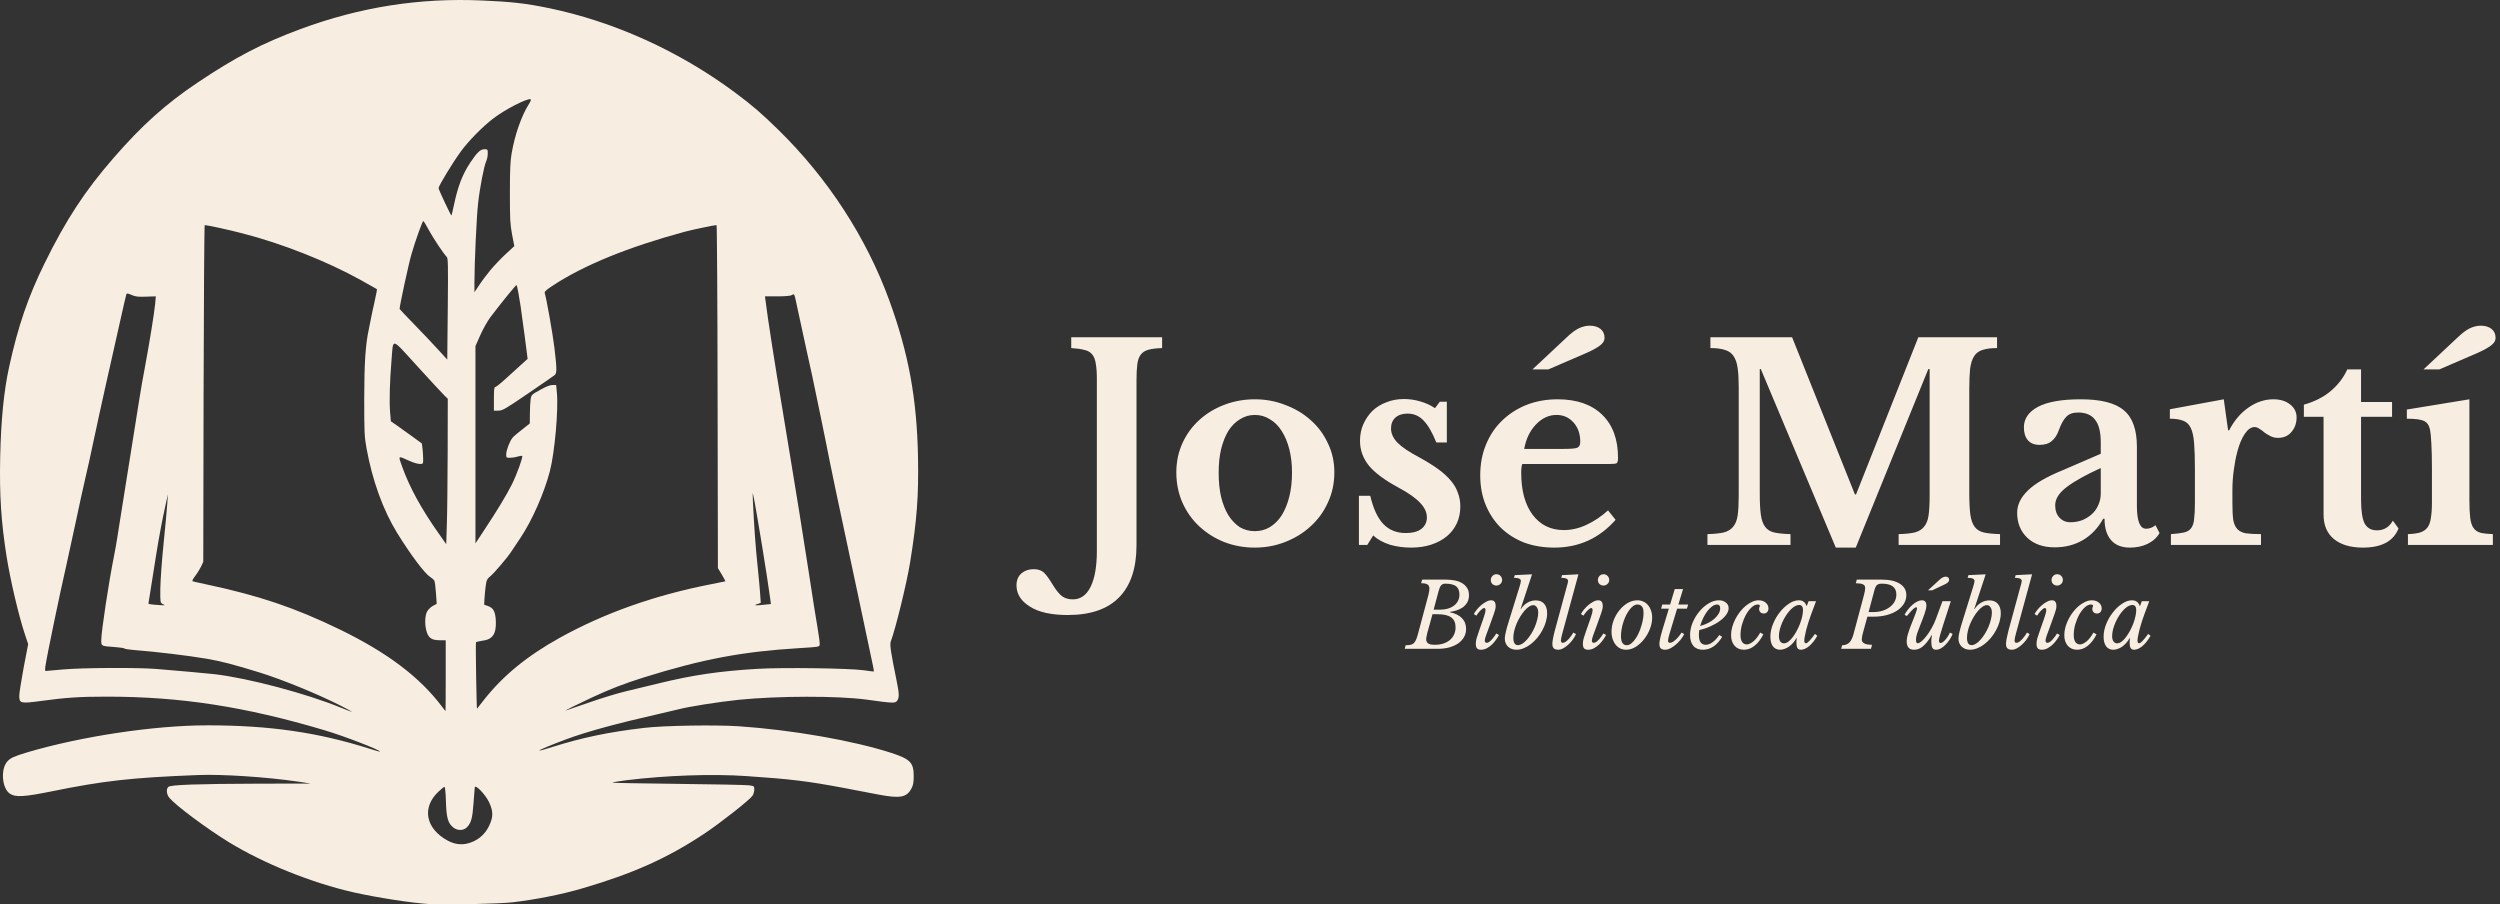
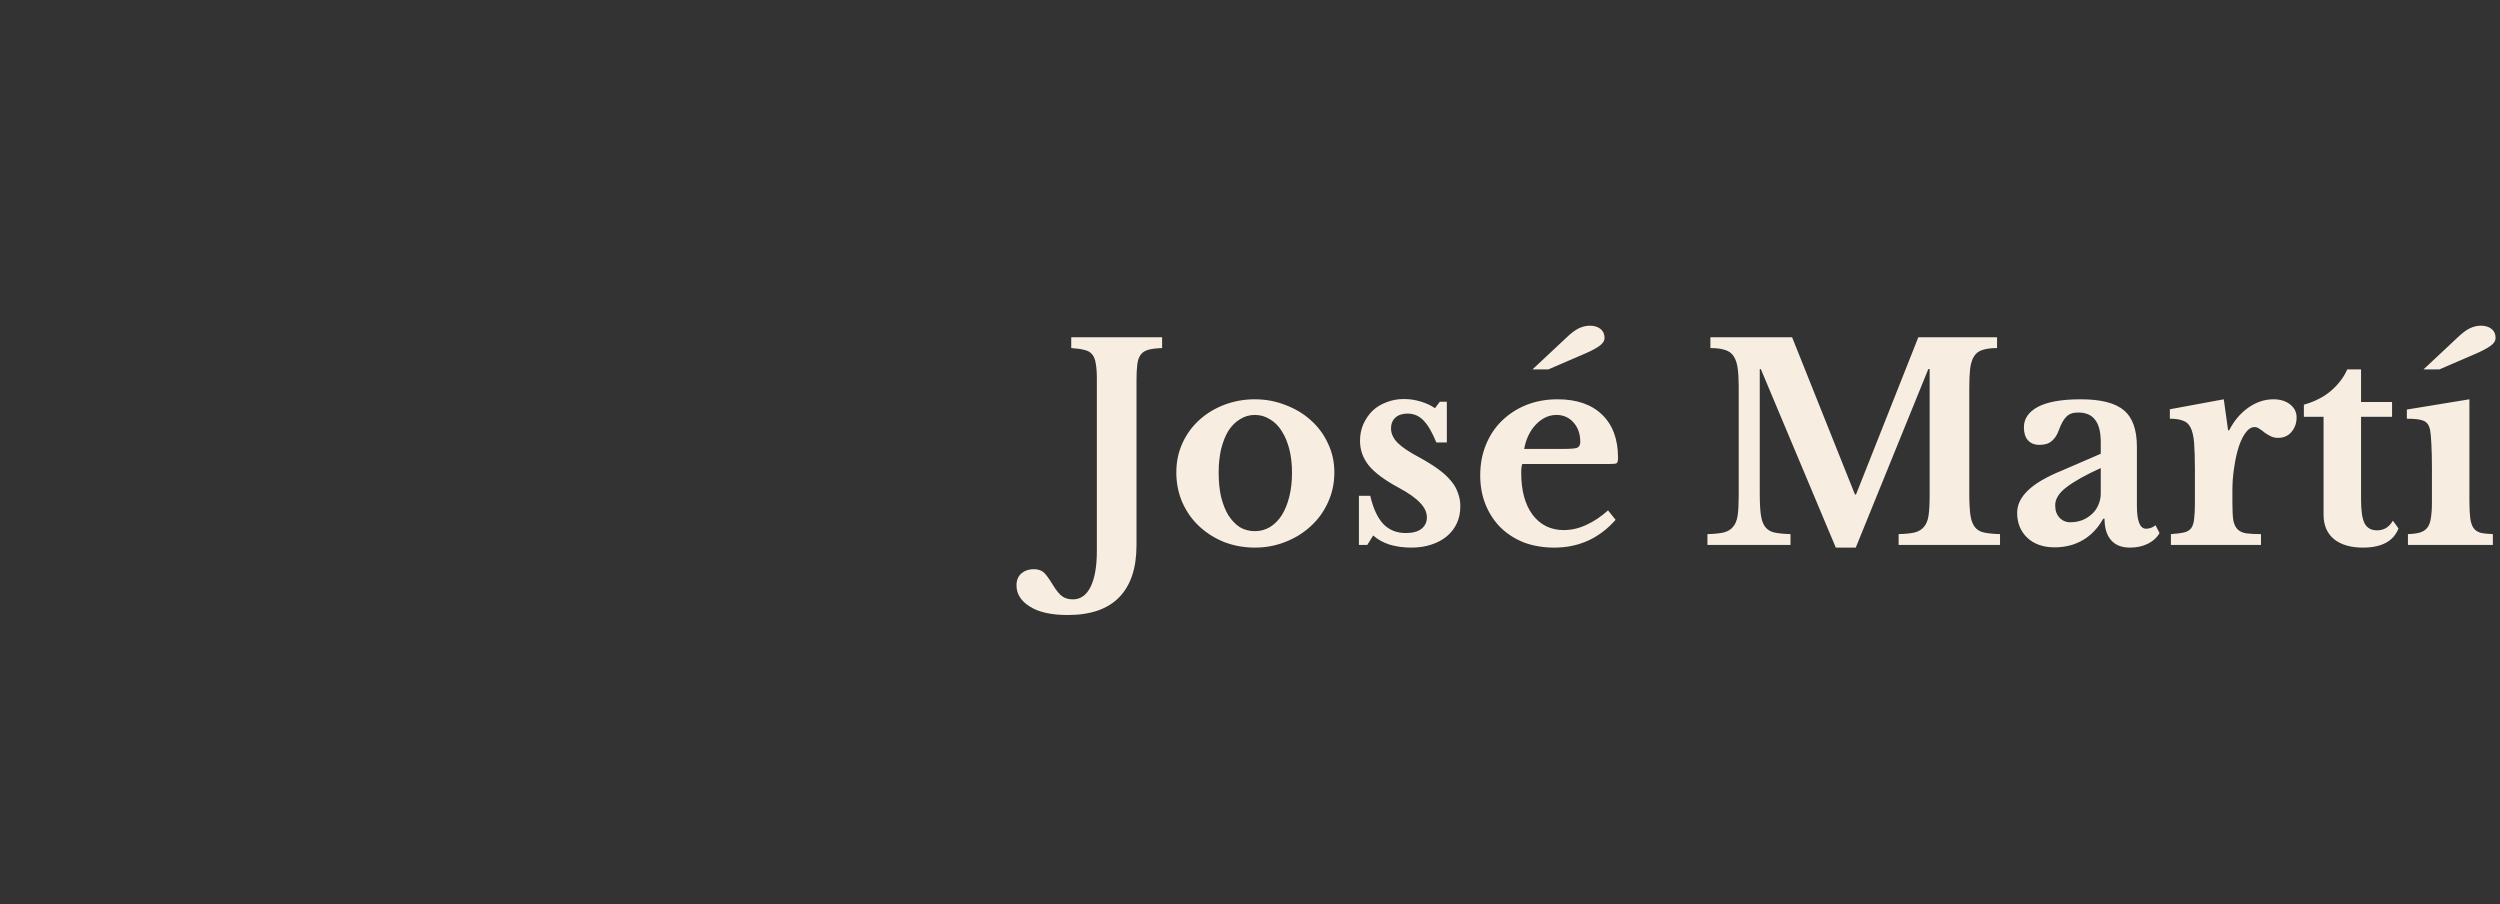
<svg xmlns="http://www.w3.org/2000/svg" width="1219" height="441" viewBox="0 0 1219 441" fill="none">
  <rect x="0" y="0" width="1219" height="441" fill="#333333" stroke="none" />
-   <path d="M209.587 440.845C200.688 440.295 183.994 437.697 172.347 435.097C151.902 430.449 128.609 421.052 111.613 410.656C100.866 404.057 85.871 392.912 82.621 389.063C81.172 387.364 80.922 384.664 82.121 383.665C83.321 382.665 96.068 382.216 125.36 382.116L151.603 382.065L145.354 381.116C129.958 378.867 108.114 377.417 96.368 377.916C64.226 379.167 50.63 380.665 24.687 385.964C11.791 388.563 7.492 388.813 4.843 387.013C0.944 384.415 0.194 375.017 3.593 371.269C5.092 369.569 6.892 368.771 13.34 366.82C39.783 359.023 75.273 353.675 101.116 353.675C131.458 353.675 155.002 357.074 180.345 365.121C182.945 365.971 185.143 366.571 185.243 366.471C185.843 365.871 167.448 358.773 158.1 356.024C119.261 344.479 87.92 339.68 51.98 339.68C38.883 339.68 32.135 340.13 20.038 341.779C10.091 343.128 9.391 342.979 9.391 339.33C9.391 337.98 10.391 331.783 11.541 325.484L13.74 314.089L12.041 308.99C9.041 299.894 4.992 282.65 3.193 271.204C0.544 254.46 -0.306 241.213 0.094 222.969C0.444 205.127 1.893 190.58 4.443 178.986C8.791 159.042 13.69 144.797 21.688 128.502C32.135 107.21 41.483 92.965 55.329 77.07C69.075 61.226 80.872 50.629 96.168 40.383C114.863 27.837 127.859 21.089 146.603 14.142C175.696 3.395 204.688 -1.153 235.279 0.247C249.376 0.846 256.274 1.646 267.071 3.845C299.162 10.393 331.204 24.888 358.546 45.231C366.994 51.529 371.043 55.028 379.491 63.275C403.534 86.767 422.429 115.757 433.626 146.497C443.023 172.338 447.072 194.23 447.622 222.969C447.972 241.864 447.072 253.76 443.774 274.202C442.074 284.598 436.675 306.642 434.326 312.839C433.775 314.239 434.426 318.487 437.074 331.332C438.474 338.231 438.574 340.03 437.474 341.63C436.475 342.979 435.725 342.979 422.529 341.13C408.632 339.23 379.24 339.28 360.046 341.23C350.498 342.228 335.452 344.579 330.554 345.928C329.204 346.278 325.355 347.178 322.056 347.927C300.462 352.825 286.416 356.675 276.369 360.372C268.821 363.172 262.722 365.721 262.973 365.971C263.073 366.12 265.971 365.321 269.37 364.221C283.916 359.623 297.213 356.874 314.058 354.924C323.606 353.775 348.749 353.375 360.146 354.124C386.189 355.875 416.131 361.123 434.775 367.171C443.874 370.169 445.523 371.868 445.523 378.416C445.523 381.465 445.272 382.865 444.473 384.364C442.174 388.813 438.974 389.413 428.777 387.513C425.078 386.813 417.331 385.313 411.532 384.215C393.686 380.865 385.938 379.916 363.944 378.416C347.149 377.267 324.706 378.067 305.21 380.465C301.412 380.965 298.462 381.465 298.562 381.616C298.713 381.765 313.158 382.016 330.704 382.216C348.198 382.415 363.744 382.715 365.195 382.915C367.744 383.265 367.794 383.315 367.794 385.015C367.794 385.913 367.394 387.264 366.944 387.964C365.644 389.963 351.349 401.209 343.55 406.408C325.504 418.402 308.66 425.95 284.016 433.148C274.019 436.097 261.422 438.596 250.076 439.945C243.878 440.695 216.935 441.294 209.587 440.845ZM229.831 410.705C233.73 409.206 236.53 406.608 238.43 402.808C240.579 398.36 240.579 395.611 238.43 391.062C236.579 387.264 231.681 382.216 231.481 383.964C231.431 384.515 231.131 387.964 230.881 391.712C230.381 398.909 229.731 401.309 227.632 403.408C225.933 405.108 222.982 405.108 220.933 403.408C218.385 401.259 217.685 398.76 217.434 390.812C217.334 386.864 217.034 383.665 216.735 383.665C216.485 383.665 215.185 384.715 213.836 385.964C205.538 393.712 207.487 404.057 218.334 409.905C222.233 411.956 225.833 412.205 229.831 410.705ZM166.099 344.079C154.651 338.28 137.657 331.332 126.509 327.884C113.913 323.986 107.665 322.386 100.716 321.186C92.269 319.737 75.773 317.738 65.276 316.938C62.827 316.738 60.777 316.438 60.627 316.187C60.527 315.987 58.328 315.688 55.779 315.488C49.23 314.988 49.38 315.088 49.38 312.039C49.38 307.891 53.179 282.999 55.629 270.953C56.029 269.054 56.828 264.556 57.378 260.957C57.928 257.408 58.628 253.109 58.878 251.46C59.478 247.912 66.426 204.376 67.925 194.73C68.475 191.031 69.725 183.934 70.675 178.986C72.874 167.239 75.273 152.394 75.673 147.995L75.973 144.497L71.224 144.647C67.275 144.797 66.026 144.647 64.126 143.798C62.427 143.047 61.777 142.947 61.627 143.398C61.477 143.747 60.028 150.095 58.378 157.493C56.678 164.939 53.629 178.535 51.58 187.732C49.53 196.928 46.831 209.224 45.631 214.972C44.432 220.771 42.532 229.317 41.433 233.966C40.333 238.665 38.533 246.961 37.384 252.46C36.234 257.958 33.985 268.305 32.385 275.452C29.336 288.598 22.738 320.436 22.138 324.835C21.938 326.135 21.988 327.184 22.188 327.184C22.438 327.184 26.237 326.834 30.636 326.435C40.083 325.584 66.776 325.435 76.223 326.184C87.77 327.134 100.017 328.234 104.615 328.734C121.061 330.634 149.803 338.28 166.348 345.128C168.948 346.178 171.348 347.078 171.597 347.078C171.897 347.127 169.397 345.778 166.099 344.079ZM217.334 329.434V312.19H214.585C210.687 312.19 209.137 311.239 208.137 308.341C207.037 305.142 207.088 300.394 208.237 298.194C208.787 297.245 210.036 295.995 211.036 295.445L212.936 294.446L212.585 289.197C212.385 286.349 212.036 283.599 211.786 283.149C211.536 282.65 210.587 281.85 209.687 281.25C207.088 279.65 200.19 270.454 193.642 259.857C186.843 248.812 181.594 234.416 178.745 218.721C177.696 212.973 177.596 211.024 177.596 194.73C177.596 177.435 178.196 168.039 179.845 160.491C180.094 159.391 180.494 157.143 180.845 155.494C181.145 153.843 181.994 149.945 182.694 146.846C183.394 143.747 183.894 141.098 183.794 140.998C183.694 140.898 180.145 138.949 175.996 136.6C159.551 127.453 137.557 118.756 118.312 113.808C111.613 112.058 101.066 109.759 99.817 109.759C99.617 109.759 99.367 146.697 99.267 191.88L99.117 273.953L98.067 276.202C97.467 277.451 96.218 279.501 95.168 280.85C93.968 282.45 93.568 283.299 93.968 283.449C94.318 283.549 97.217 284.249 100.417 284.898C126.409 290.446 143.605 296.245 165.599 306.891C188.742 318.138 204.539 330.034 215.385 344.379C216.285 345.628 217.134 346.678 217.234 346.678C217.285 346.678 217.334 338.93 217.334 329.434ZM287.715 342.379C293.564 340.33 301.361 337.98 304.961 337.131C308.61 336.282 315.958 334.482 321.306 333.182C337.652 329.183 350.649 327.234 369.193 326.135C381.389 325.385 414.431 325.835 421.28 326.834C423.878 327.234 426.077 327.484 426.128 327.434C426.228 327.384 425.278 322.635 424.028 316.887C422.779 311.139 420.229 299.043 418.329 289.947C416.431 280.901 413.031 265.156 410.882 254.96C408.683 244.813 405.834 231.168 404.534 224.72C403.284 218.272 401.335 208.824 400.285 203.727C399.186 198.628 397.986 192.58 397.486 190.231C397.035 187.882 395.237 179.484 393.437 171.487C391.687 163.54 389.688 154.294 388.988 150.995C387.238 142.698 387.438 143.147 386.138 143.847C385.438 144.297 382.889 144.497 379.04 144.497H372.992L373.192 145.997C374.192 154.294 377.791 177.486 381.789 201.227C382.589 206.026 384.289 216.172 385.489 223.72C386.738 231.268 388.638 242.964 389.738 249.71C390.837 256.458 392.986 270.154 394.537 280.201C396.035 290.246 397.886 301.743 398.586 305.791C399.286 309.839 399.785 313.639 399.685 314.289C399.535 315.438 399.385 315.438 389.538 316.038C361.895 317.738 342.75 321.336 314.158 330.234C304.161 333.382 297.763 335.831 288.015 340.379C281.467 343.428 274.469 346.927 276.069 346.378C276.618 346.178 281.867 344.379 287.715 342.379ZM235.83 341.43C245.327 329.383 256.924 319.887 273.019 310.939C294.813 298.894 319.207 290.246 346.549 284.898C350.398 284.149 353.598 283.499 353.698 283.449C353.747 283.399 352.998 281.9 351.949 280.15L350.049 277.001L349.898 193.38C349.849 147.395 349.598 109.759 349.398 109.759C348.249 109.759 338.001 111.908 333.853 113.008C306.361 120.455 284.716 129.252 269.47 139.298C266.671 141.098 265.421 142.247 265.572 142.747C266.521 145.846 269.47 162.541 270.321 169.488C271.57 180.035 271.57 181.834 270.47 182.884C269.97 183.283 264.072 187.383 257.373 191.931C246.227 199.528 244.977 200.228 242.978 200.228H240.828V194.48C240.828 190.031 240.978 188.732 241.478 188.732C241.828 188.732 244.177 186.883 246.627 184.632C249.127 182.334 252.525 179.235 254.224 177.735L257.273 174.987L255.824 163.74C255.024 157.542 254.125 151.145 253.875 149.495C253.575 147.846 253.075 144.847 252.775 142.847C252.425 140.849 252.025 139.099 251.876 138.999C251.576 138.849 244.677 147.346 239.128 154.643C237.679 156.593 235.479 160.491 234.179 163.44L231.831 168.739V216.872V264.956L236.079 258.508C242.178 249.312 246.927 241.513 249.576 236.216C251.976 231.467 255.074 222.82 254.624 222.32C254.475 222.171 253.475 222.32 252.375 222.62C251.325 222.969 249.625 223.22 248.627 223.22C246.927 223.22 246.827 223.12 246.827 221.52C246.827 219.521 248.627 214.923 249.976 213.373C250.525 212.724 252.625 210.924 254.675 209.375L258.324 206.476L258.373 201.727C258.373 199.128 258.573 195.979 258.724 194.73C259.073 192.531 259.173 192.431 263.322 190.131C266.221 188.482 268.17 187.732 269.37 187.732H271.17L271.519 191.28C272.37 199.579 270.47 220.671 268.121 229.768C265.322 240.464 259.424 253.86 253.775 262.257C251.476 265.705 249.376 268.854 249.076 269.304C247.527 271.703 240.978 279.401 239.279 280.801C237.479 282.299 237.23 282.749 236.83 285.698C236.579 287.498 236.33 290.297 236.23 291.897L236.079 294.845L237.779 295.445C240.579 296.394 241.528 298.145 241.778 302.742C242.028 309.141 240.228 311.839 235.079 312.439C233.58 312.639 232.23 312.989 232.081 313.189C231.831 313.589 232.381 345.828 232.581 345.578C232.681 345.478 234.13 343.628 235.83 341.43ZM79.372 294.546C78.123 293.895 78.123 293.895 78.172 286.949C78.222 283.099 78.922 273.202 79.772 264.956C80.622 256.709 81.422 247.961 81.572 245.462L81.872 240.964L80.672 246.461C79.022 253.909 77.623 261.357 76.073 270.953C73.374 287.898 72.424 293.946 72.374 294.295C72.374 294.595 74.674 294.895 78.872 295.095C80.622 295.195 80.622 295.195 79.372 294.546ZM372.792 294.845L375.892 294.546L375.641 292.497C374.341 282.499 368.743 248.112 367.344 241.713C366.944 239.814 366.894 240.214 367.094 243.963C367.694 256.809 368.443 266.905 369.343 275.452C369.893 280.701 370.492 286.998 370.643 289.497L370.943 293.995L369.243 294.546C367.144 295.245 368.343 295.345 372.792 294.845ZM218.285 220.171L218.334 194.43L216.785 192.931C215.936 192.131 210.036 185.783 203.688 178.786C190.342 164.19 191.842 164.54 190.891 175.736C190.042 186.083 189.793 195.479 190.191 200.728L190.591 205.427L193.342 207.325C194.841 208.375 198.24 210.824 200.888 212.724L205.688 216.223L206.038 218.872C206.188 220.271 206.337 222.52 206.337 223.869C206.337 226.219 206.337 226.219 204.639 226.219C203.688 226.219 201.488 225.569 199.739 224.769C193.842 222.12 194.091 221.92 196.091 227.568C199.79 237.815 205.438 248.161 214.285 260.657L217.585 265.356L217.885 255.658C218.085 250.31 218.234 234.365 218.285 220.171ZM217.834 125.254C216.236 123.654 211.387 116.357 209.087 112.158C207.787 109.709 206.588 107.76 206.388 107.76C205.988 107.76 202.539 117.356 200.69 123.754C199.339 128.253 194.841 149.046 194.841 150.645C194.841 150.745 198.14 154.243 202.239 158.442C206.288 162.591 211.487 168.089 213.836 170.688L218.085 175.336L218.334 150.645C218.534 129.052 218.485 125.903 217.834 125.254ZM239.179 131.651C240.978 129.502 244.277 126.003 246.576 123.904L250.776 120.005L249.676 114.257C248.727 109.209 248.627 106.81 248.627 94.014C248.627 82.818 248.827 78.42 249.476 74.771C251.025 65.774 254.224 56.627 257.724 51.029C258.873 49.23 259.124 48.48 258.624 48.38C256.773 47.98 246.176 53.428 240.579 57.727C235.379 61.675 228.331 68.823 224.582 74.021C220.733 79.319 213.836 90.665 213.836 91.715C213.836 92.415 219.934 105.36 220.134 105.111C220.234 105.061 220.734 102.711 221.333 100.012C223.282 90.716 225.533 84.967 229.382 79.169C232.681 74.271 234.23 72.772 236.179 72.772C237.779 72.772 237.83 72.822 237.83 74.921C237.83 76.12 237.479 77.77 237.079 78.62C236.079 80.619 233.98 91.315 233.13 99.063C232.381 105.41 231.331 128.452 231.331 137.75V142.498L233.68 138.999C234.93 137.05 237.43 133.751 239.179 131.651Z" fill="#F7EEE1" />
  <path d="M534.826 184.705C534.826 181.637 534.651 179.183 534.3 177.342C534.037 175.414 533.467 173.924 532.591 172.872C531.714 171.732 530.443 170.987 528.777 170.637C527.2 170.198 525.052 169.892 522.335 169.716V164.457H566.646V169.716C563.928 169.804 561.737 170.067 560.071 170.505C558.406 170.944 557.135 171.732 556.258 172.872C555.382 174.011 554.812 175.589 554.549 177.605C554.286 179.621 554.155 182.294 554.155 185.625V265.958C554.155 277.003 551.349 285.417 545.739 291.202C540.129 296.987 531.758 299.88 520.625 299.88C512.648 299.88 506.512 298.521 502.217 295.804C497.834 293.087 495.643 289.625 495.643 285.417C495.643 282.875 496.475 280.903 498.141 279.501C499.719 278.186 501.691 277.529 504.058 277.529C506.074 277.529 507.696 278.054 508.923 279.106C510.062 280.158 511.509 282.13 513.262 285.023C515.015 287.915 516.593 289.844 517.995 290.808C519.398 291.772 521.107 292.254 523.123 292.254C526.893 292.254 529.786 290.194 531.802 286.075C533.818 281.955 534.826 276.17 534.826 268.72V184.705ZM611.838 194.697C617.097 194.697 622.05 195.618 626.696 197.458C631.43 199.211 635.55 201.666 639.056 204.821C642.65 207.977 645.455 211.746 647.471 216.128C649.575 220.423 650.627 225.156 650.627 230.328C650.627 235.675 649.575 240.583 647.471 245.053C645.455 249.524 642.65 253.38 639.056 256.624C635.55 259.867 631.43 262.409 626.696 264.249C622.05 266.09 617.097 267.01 611.838 267.01C606.666 267.01 601.757 266.134 597.111 264.381C592.465 262.54 588.389 259.998 584.883 256.755C581.377 253.512 578.615 249.655 576.599 245.185C574.583 240.627 573.575 235.675 573.575 230.328C573.575 225.156 574.583 220.379 576.599 215.997C578.615 211.614 581.377 207.845 584.883 204.69C588.389 201.534 592.465 199.08 597.111 197.327C601.757 195.574 606.666 194.697 611.838 194.697ZM611.838 202.323C609.208 202.323 606.798 203.024 604.606 204.427C602.415 205.741 600.53 207.626 598.952 210.08C597.462 212.534 596.279 215.515 595.402 219.021C594.613 222.439 594.219 226.252 594.219 230.459C594.219 234.842 594.613 238.786 595.402 242.292C596.279 245.798 597.462 248.779 598.952 251.233C600.53 253.687 602.371 255.616 604.475 257.018C606.666 258.333 609.121 258.99 611.838 258.99C614.555 258.99 617.01 258.333 619.201 257.018C621.48 255.616 623.409 253.687 624.987 251.233C626.565 248.691 627.792 245.667 628.668 242.161C629.545 238.655 629.983 234.754 629.983 230.459C629.983 226.252 629.545 222.439 628.668 219.021C627.792 215.602 626.565 212.666 624.987 210.212C623.409 207.67 621.48 205.741 619.201 204.427C617.01 203.024 614.555 202.323 611.838 202.323ZM666.689 265.696H662.613V241.766H668.135C669.625 248.077 671.773 252.679 674.578 255.572C677.383 258.464 681.021 259.91 685.492 259.91C688.735 259.91 691.233 259.253 692.986 257.938C694.827 256.536 695.748 254.651 695.748 252.285C695.748 249.83 694.652 247.464 692.46 245.185C690.269 242.818 686.719 240.32 681.81 237.691C675.148 234.097 670.37 230.547 667.478 227.041C664.585 223.447 663.139 219.415 663.139 214.945C663.139 212.052 663.665 209.379 664.716 206.925C665.856 204.383 667.346 202.192 669.187 200.351C671.116 198.51 673.395 197.108 676.024 196.144C678.654 195.092 681.503 194.566 684.571 194.566C687.289 194.566 689.962 194.96 692.592 195.749C695.309 196.538 697.676 197.634 699.692 199.036L702.059 195.881H705.478V215.734H700.35C698.333 210.738 696.23 207.144 694.038 204.953C691.934 202.761 689.349 201.666 686.28 201.666C683.826 201.666 681.854 202.323 680.364 203.638C678.961 204.953 678.26 206.706 678.26 208.897C678.26 211.351 679.312 213.674 681.415 215.865C683.607 218.057 687.201 220.467 692.197 223.097C695.704 225.025 698.728 226.909 701.27 228.75C703.812 230.591 705.872 232.475 707.45 234.404C709.028 236.244 710.167 238.217 710.869 240.32C711.658 242.336 712.052 244.528 712.052 246.894C712.052 249.962 711.482 252.723 710.343 255.177C709.203 257.632 707.581 259.735 705.478 261.488C703.374 263.241 700.832 264.6 697.851 265.564C694.959 266.528 691.715 267.01 688.121 267.01C684.352 267.01 680.846 266.528 677.602 265.564C674.359 264.512 671.685 263.022 669.582 261.094L666.689 265.696ZM787.766 253.468C779.789 262.496 769.84 267.01 757.918 267.01C752.483 267.01 747.53 266.178 743.06 264.512C738.677 262.759 734.908 260.349 731.752 257.281C728.596 254.125 726.142 250.4 724.389 246.105C722.635 241.81 721.759 237.033 721.759 231.774C721.759 226.34 722.679 221.387 724.52 216.917C726.361 212.359 728.947 208.459 732.278 205.216C735.697 201.885 739.685 199.299 744.243 197.458C748.889 195.618 753.973 194.697 759.496 194.697C768.788 194.697 776.019 197.195 781.191 202.192C786.363 207.188 788.949 214.2 788.949 223.228C788.949 224.63 788.73 225.507 788.292 225.858C787.853 226.121 786.626 226.252 784.61 226.252H742.271C741.92 227.041 741.745 228.487 741.745 230.591C741.745 239.181 743.586 245.974 747.267 250.97C751.037 255.966 756.121 258.464 762.52 258.464C766.202 258.464 769.84 257.632 773.434 255.966C777.115 254.301 780.665 251.934 784.084 248.866L787.766 253.468ZM762.257 218.889C765.763 218.889 767.999 218.714 768.963 218.363C770.015 217.925 770.541 216.961 770.541 215.471C770.541 211.614 769.445 208.459 767.254 206.004C765.062 203.55 762.301 202.323 758.97 202.323C755.201 202.323 751.826 203.901 748.845 207.056C745.953 210.124 744.068 214.068 743.191 218.889H762.257ZM747.267 180.103L763.966 164.457C766.07 162.441 767.999 160.995 769.752 160.118C771.593 159.242 773.39 158.804 775.143 158.804C777.334 158.804 779.087 159.33 780.402 160.381C781.717 161.433 782.375 162.88 782.375 164.72C782.375 166.21 781.542 167.525 779.876 168.665C778.299 169.804 776.107 170.987 773.302 172.214L755.025 180.103H747.267ZM904.998 241.109L935.371 164.457H973.766V169.716C970.873 169.716 968.506 170.023 966.665 170.637C964.912 171.163 963.554 172.171 962.589 173.661C961.625 175.151 960.968 177.211 960.617 179.84C960.354 182.382 960.223 185.625 960.223 189.57V240.583C960.223 244.966 960.398 248.428 960.749 250.97C961.099 253.512 961.8 255.484 962.852 256.886C963.904 258.289 965.395 259.209 967.323 259.648C969.339 260.086 971.969 260.349 975.212 260.436V265.696H925.773V260.436C929.016 260.349 931.602 260.086 933.531 259.648C935.547 259.122 937.081 258.201 938.133 256.886C939.272 255.572 940.017 253.731 940.368 251.364C940.719 248.91 940.894 245.623 940.894 241.504V179.972H940.237L904.866 267.01H895.136L858.583 179.972H858.057V240.583C858.057 244.966 858.232 248.428 858.583 250.97C858.933 253.512 859.635 255.484 860.686 256.886C861.738 258.289 863.229 259.209 865.157 259.648C867.173 260.086 869.803 260.349 873.046 260.436V265.696H832.548V260.436C835.791 260.349 838.421 260.086 840.437 259.648C842.454 259.122 843.988 258.201 845.039 256.886C846.179 255.572 846.924 253.731 847.275 251.364C847.625 248.91 847.801 245.623 847.801 241.504V188.649C847.801 184.968 847.625 181.9 847.275 179.446C846.924 176.992 846.267 175.063 845.302 173.661C844.338 172.171 842.936 171.163 841.095 170.637C839.342 170.023 836.975 169.716 833.995 169.716V164.457H873.835L904.472 241.109H904.998ZM1024.33 228.224C1016.96 231.555 1011.4 234.667 1007.63 237.559C1003.95 240.364 1002.11 243.3 1002.11 246.368C1002.11 248.91 1002.81 250.926 1004.21 252.416C1005.61 253.906 1007.37 254.651 1009.47 254.651C1011.57 254.651 1013.55 254.301 1015.39 253.6C1017.23 252.811 1018.8 251.803 1020.12 250.576C1021.43 249.348 1022.44 247.902 1023.14 246.237C1023.93 244.484 1024.33 242.643 1024.33 240.715V228.224ZM1024.33 221.256V215.734C1024.33 210.65 1023.41 206.969 1021.57 204.69C1019.81 202.323 1017.05 201.14 1013.28 201.14C1010.74 201.14 1008.81 201.841 1007.5 203.243C1006.18 204.558 1004.95 206.793 1003.81 209.949C1003.03 212.14 1001.89 213.849 1000.4 215.076C998.994 216.304 997.021 216.917 994.479 216.917C992.025 216.917 990.14 216.172 988.825 214.682C987.51 213.192 986.853 211.088 986.853 208.371C986.853 204.164 989.132 200.833 993.69 198.379C998.336 195.924 1005.31 194.697 1014.6 194.697C1024.41 194.697 1031.43 196.494 1035.63 200.088C1039.84 203.594 1041.95 209.51 1041.95 217.837V246.631C1041.95 254.082 1043.44 257.807 1046.42 257.807C1048.08 257.807 1049.62 257.237 1051.02 256.098L1052.99 259.91C1051.76 262.102 1049.84 263.855 1047.21 265.17C1044.66 266.397 1041.77 267.01 1038.53 267.01C1034.5 267.01 1031.43 265.783 1029.32 263.329C1027.22 260.875 1026.17 257.412 1026.17 252.942H1025.51C1022.97 257.5 1019.68 260.962 1015.65 263.329C1011.62 265.696 1007.01 266.879 1001.84 266.879C996.32 266.879 991.893 265.345 988.562 262.277C985.231 259.122 983.566 255.046 983.566 250.05C983.566 246.193 985.275 242.599 988.694 239.268C992.112 235.85 997.81 232.519 1005.79 229.276L1024.33 221.256ZM1088.52 245.316C1088.52 248.735 1088.65 251.452 1088.92 253.468C1089.27 255.396 1089.92 256.886 1090.89 257.938C1091.85 258.99 1093.26 259.691 1095.1 260.042C1096.94 260.305 1099.39 260.436 1102.46 260.436V265.696H1058.54V260.436C1061.17 260.261 1063.28 259.998 1064.85 259.648C1066.43 259.297 1067.62 258.596 1068.4 257.544C1069.19 256.492 1069.68 255.002 1069.85 253.074C1070.11 251.058 1070.24 248.384 1070.24 245.053V229.013C1070.24 223.579 1070.11 219.24 1069.85 215.997C1069.59 212.754 1069.02 210.256 1068.14 208.502C1067.26 206.749 1065.99 205.61 1064.33 205.084C1062.75 204.47 1060.65 204.164 1058.02 204.164V199.562L1084.31 194.697L1086.42 209.817H1086.94C1089.31 205.172 1092.42 201.49 1096.28 198.773C1100.14 196.056 1104.21 194.697 1108.51 194.697C1111.84 194.697 1114.56 195.53 1116.66 197.195C1118.76 198.861 1119.82 200.964 1119.82 203.506C1119.82 206.311 1118.98 208.678 1117.32 210.606C1115.74 212.534 1113.55 213.499 1110.74 213.499C1109.43 213.499 1108.24 213.236 1107.19 212.71C1106.14 212.184 1105.18 211.614 1104.3 211.001C1103.51 210.299 1102.68 209.686 1101.8 209.16C1101.01 208.546 1100.18 208.24 1099.3 208.24C1097.64 208.24 1096.06 209.335 1094.57 211.526C1093.08 213.718 1091.85 216.654 1090.89 220.336C1090.19 222.965 1089.62 225.945 1089.18 229.276C1088.74 232.519 1088.52 235.762 1088.52 239.005V245.316ZM1123.37 203.243V197.327C1128.63 195.837 1133.01 193.602 1136.52 190.621C1140.11 187.554 1142.79 184.048 1144.54 180.103H1151.25V196.012H1166.37V203.243H1151.25V243.607C1151.25 249.042 1151.82 252.898 1152.96 255.177C1154.18 257.456 1156.2 258.596 1159 258.596C1162.42 258.596 1165.01 257.018 1166.76 253.862L1169.52 257.675C1167.07 263.899 1161.28 267.01 1152.17 267.01C1146.12 267.01 1141.39 265.608 1137.97 262.803C1134.64 259.998 1132.97 256.054 1132.97 250.97V203.243H1123.37ZM1204.08 244.133C1204.08 247.639 1204.22 250.444 1204.48 252.548C1204.74 254.651 1205.27 256.273 1206.06 257.412C1206.85 258.552 1207.99 259.341 1209.48 259.779C1210.97 260.13 1212.98 260.349 1215.52 260.436V265.696H1174.11V260.436C1176.56 260.349 1178.53 260.086 1180.02 259.648C1181.6 259.122 1182.78 258.333 1183.57 257.281C1184.45 256.141 1185.02 254.608 1185.28 252.679C1185.63 250.663 1185.81 248.121 1185.81 245.053V228.882C1185.81 223.798 1185.72 219.634 1185.54 216.391C1185.37 213.06 1185.15 210.781 1184.89 209.554C1184.45 207.363 1183.44 205.917 1181.86 205.216C1180.37 204.514 1177.61 204.164 1173.58 204.164V199.693L1204.08 194.697V244.133ZM1181.73 180.103L1198.43 164.457C1200.53 162.441 1202.46 160.995 1204.22 160.118C1206.06 159.242 1207.85 158.804 1209.61 158.804C1211.8 158.804 1213.55 159.33 1214.87 160.381C1216.18 161.433 1216.84 162.88 1216.84 164.72C1216.84 166.21 1216.01 167.525 1214.34 168.665C1212.76 169.804 1210.57 170.987 1207.77 172.214L1189.49 180.103H1181.73Z" fill="#F7EEE1" />
-   <path d="M696.326 307.298C696.238 307.561 696.135 307.896 696.019 308.306C695.931 308.715 695.844 309.123 695.756 309.533C695.668 309.942 695.581 310.351 695.493 310.76C695.434 311.17 695.405 311.505 695.405 311.768C695.405 312.353 695.537 312.82 695.8 313.17C696.063 313.521 696.385 313.784 696.764 313.959C697.174 314.135 697.612 314.251 698.079 314.31C698.576 314.369 699.058 314.398 699.525 314.398C701.132 314.398 702.565 314.194 703.821 313.784C705.107 313.346 706.187 312.747 707.064 311.987C707.941 311.227 708.598 310.337 709.036 309.314C709.503 308.262 709.738 307.122 709.738 305.895C709.738 303.675 709.021 302.054 707.59 301.031C706.159 300.008 703.952 299.497 700.972 299.497H698.473L696.326 307.298ZM685.412 314.617C686.289 314.617 687.034 314.558 687.648 314.441C688.261 314.325 688.787 314.091 689.225 313.74C689.664 313.361 690.043 312.835 690.365 312.162C690.687 311.461 691.007 310.541 691.329 309.401L696.501 290.074C696.823 288.788 696.983 287.78 696.983 287.05C696.983 286.057 696.676 285.37 696.063 284.99C695.449 284.581 694.412 284.377 692.951 284.377L693.433 282.624H705.179C706.435 282.624 707.721 282.74 709.036 282.974C710.351 283.178 711.534 283.573 712.586 284.158C713.667 284.712 714.544 285.487 715.216 286.48C715.917 287.445 716.268 288.687 716.268 290.206C716.268 291.637 715.976 292.835 715.392 293.799C714.807 294.764 714.062 295.567 713.156 296.21C712.251 296.823 711.243 297.305 710.132 297.656C709.051 297.978 707.999 298.211 706.976 298.357V298.533C709.547 299.058 711.506 300.023 712.849 301.425C714.193 302.799 714.866 304.552 714.866 306.684C714.866 308.174 714.515 309.518 713.814 310.716C713.112 311.915 712.148 312.936 710.921 313.784C709.694 314.602 708.232 315.245 706.538 315.712C704.844 316.151 702.988 316.37 700.972 316.37H684.93L685.412 314.617ZM699.043 297.262H702.287C703.66 297.262 704.916 297.086 706.056 296.736C707.224 296.385 708.219 295.888 709.036 295.246C709.854 294.603 710.483 293.843 710.921 292.967C711.388 292.061 711.622 291.067 711.622 289.986C711.622 288.087 711.081 286.715 710 285.867C708.949 285.019 707.152 284.596 704.61 284.596C703.821 284.596 703.178 284.874 702.681 285.429C702.214 285.954 701.82 286.846 701.498 288.102L699.043 297.262ZM723.189 301.907C723.597 300.768 723.89 299.847 724.066 299.146C724.241 298.445 724.329 297.89 724.329 297.481C724.329 297.071 724.255 296.808 724.109 296.692C723.992 296.545 723.86 296.473 723.715 296.473C723.393 296.473 723.042 296.633 722.663 296.955C722.282 297.247 721.903 297.597 721.523 298.007C721.143 298.416 720.807 298.824 720.515 299.234C720.222 299.643 720.018 299.964 719.902 300.198L718.631 299.409C718.981 298.767 719.463 298.05 720.077 297.262C720.719 296.473 721.436 295.743 722.225 295.07C723.014 294.398 723.831 293.843 724.679 293.405C725.526 292.938 726.33 292.704 727.09 292.704C727.82 292.704 728.361 292.923 728.71 293.361C729.091 293.771 729.281 294.529 729.281 295.64C729.281 296.488 729.018 297.627 728.492 299.058C727.995 300.49 727.338 302.33 726.52 304.581L724.898 309.007C724.839 309.154 724.752 309.386 724.635 309.708C724.548 310 724.445 310.322 724.329 310.672C724.241 310.994 724.153 311.315 724.066 311.637C724.007 311.958 723.978 312.221 723.978 312.425C723.978 312.688 724.051 312.923 724.197 313.127C724.342 313.331 724.576 313.433 724.898 313.433C725.337 313.433 725.789 313.258 726.257 312.908C726.724 312.528 727.177 312.09 727.616 311.593C728.054 311.096 728.449 310.6 728.799 310.103C729.15 309.577 729.413 309.167 729.588 308.876L730.903 309.621C730.552 310.322 730.07 311.096 729.457 311.943C728.872 312.791 728.199 313.58 727.44 314.31C726.68 315.011 725.847 315.61 724.942 316.107C724.035 316.574 723.101 316.808 722.137 316.808C721.289 316.808 720.647 316.589 720.209 316.151C719.799 315.712 719.595 314.982 719.595 313.959C719.595 313.112 719.726 312.206 719.989 311.242C720.281 310.249 720.691 309.007 721.217 307.517L723.189 301.907ZM729.632 285.516C728.9 285.516 728.258 285.268 727.703 284.771C727.177 284.274 726.914 283.632 726.914 282.843C726.914 282.054 727.177 281.382 727.703 280.827C728.229 280.272 728.872 279.994 729.632 279.994C730.45 279.994 731.122 280.272 731.648 280.827C732.174 281.382 732.437 282.039 732.437 282.799C732.437 283.559 732.159 284.201 731.604 284.727C731.048 285.253 730.391 285.516 729.632 285.516ZM741.455 296.911L741.586 296.999C742.433 295.655 743.485 294.617 744.742 293.887C746.027 293.127 747.385 292.748 748.818 292.748C750.6 292.748 751.974 293.302 752.938 294.413C753.902 295.524 754.384 297.042 754.384 298.971C754.384 300.345 754.179 301.747 753.771 303.178C753.361 304.609 752.792 305.983 752.062 307.298C751.36 308.613 750.527 309.855 749.563 311.023C748.599 312.162 747.561 313.17 746.451 314.047C745.369 314.895 744.216 315.566 742.989 316.063C741.79 316.56 740.607 316.808 739.439 316.808C737.773 316.808 736.399 316.311 735.319 315.318C734.267 314.295 733.741 312.98 733.741 311.374C733.741 310.614 733.901 309.548 734.223 308.174C734.543 306.772 735.012 305.106 735.626 303.178L740.929 286.086C741.074 285.56 741.221 285.034 741.367 284.508C741.512 283.954 741.586 283.544 741.586 283.281C741.586 282.258 740.46 281.747 738.211 281.747L738.606 280.432L747.021 280.038L741.455 296.911ZM740.14 314.573C740.811 314.573 741.527 314.339 742.288 313.872C743.046 313.375 743.791 312.717 744.523 311.9C745.253 311.082 745.954 310.131 746.627 309.051C747.298 307.97 747.883 306.844 748.38 305.676C748.876 304.478 749.27 303.281 749.563 302.082C749.884 300.855 750.045 299.701 750.045 298.62C750.045 297.597 749.811 296.751 749.344 296.078C748.876 295.406 748.306 295.07 747.635 295.07C746.991 295.07 746.29 295.318 745.531 295.815C744.8 296.282 744.069 296.94 743.339 297.788C742.638 298.605 741.951 299.556 741.28 300.636C740.636 301.688 740.052 302.812 739.526 304.011C739.029 305.179 738.635 306.362 738.343 307.561C738.05 308.759 737.905 309.899 737.905 310.979C737.905 313.375 738.65 314.573 740.14 314.573ZM763.946 286.086C764.093 285.56 764.239 285.034 764.384 284.508C764.531 283.954 764.603 283.544 764.603 283.281C764.603 282.258 763.494 281.747 761.272 281.747L761.623 280.432L769.644 280.038L761.798 308.832C761.566 309.621 761.39 310.322 761.272 310.935C761.156 311.52 761.097 312.016 761.097 312.425C761.097 312.688 761.171 312.923 761.316 313.127C761.463 313.331 761.697 313.433 762.018 313.433C762.486 313.433 762.982 313.243 763.508 312.864C764.034 312.454 764.531 311.987 764.998 311.461C765.495 310.907 765.933 310.351 766.313 309.796C766.694 309.211 766.97 308.759 767.146 308.437L768.46 309.182C768.022 310.175 767.452 311.139 766.751 312.075C766.05 312.98 765.305 313.784 764.516 314.485C763.727 315.186 762.924 315.756 762.105 316.194C761.316 316.604 760.586 316.808 759.914 316.808C758.892 316.808 758.132 316.589 757.635 316.151C757.168 315.712 756.933 314.982 756.933 313.959C756.933 313.375 757.021 312.586 757.196 311.593C757.372 310.6 757.678 309.241 758.117 307.517L763.946 286.086ZM775.407 301.907C775.816 300.768 776.109 299.847 776.284 299.146C776.459 298.445 776.547 297.89 776.547 297.481C776.547 297.071 776.473 296.808 776.328 296.692C776.21 296.545 776.078 296.473 775.933 296.473C775.611 296.473 775.261 296.633 774.881 296.955C774.501 297.247 774.121 297.597 773.742 298.007C773.361 298.416 773.026 298.824 772.734 299.234C772.441 299.643 772.237 299.964 772.12 300.198L770.849 299.409C771.2 298.767 771.682 298.05 772.295 297.262C772.938 296.473 773.654 295.743 774.443 295.07C775.232 294.398 776.05 293.843 776.898 293.405C777.744 292.938 778.548 292.704 779.308 292.704C780.038 292.704 780.579 292.923 780.929 293.361C781.309 293.771 781.5 294.529 781.5 295.64C781.5 296.488 781.237 297.627 780.711 299.058C780.214 300.49 779.556 302.33 778.738 304.581L777.117 309.007C777.058 309.154 776.97 309.386 776.854 309.708C776.766 310 776.663 310.322 776.547 310.672C776.459 310.994 776.372 311.315 776.284 311.637C776.225 311.958 776.196 312.221 776.196 312.425C776.196 312.688 776.269 312.923 776.415 313.127C776.561 313.331 776.795 313.433 777.117 313.433C777.555 313.433 778.007 313.258 778.475 312.908C778.942 312.528 779.396 312.09 779.834 311.593C780.272 311.096 780.667 310.6 781.018 310.103C781.368 309.577 781.631 309.167 781.806 308.876L783.121 309.621C782.771 310.322 782.289 311.096 781.675 311.943C781.09 312.791 780.418 313.58 779.659 314.31C778.899 315.011 778.066 315.61 777.161 316.107C776.254 316.574 775.32 316.808 774.355 316.808C773.508 316.808 772.865 316.589 772.427 316.151C772.017 315.712 771.813 314.982 771.813 313.959C771.813 313.112 771.945 312.206 772.208 311.242C772.5 310.249 772.909 309.007 773.435 307.517L775.407 301.907ZM781.85 285.516C781.119 285.516 780.477 285.268 779.922 284.771C779.396 284.274 779.133 283.632 779.133 282.843C779.133 282.054 779.396 281.382 779.922 280.827C780.448 280.272 781.09 279.994 781.85 279.994C782.668 279.994 783.341 280.272 783.866 280.827C784.392 281.382 784.655 282.039 784.655 282.799C784.655 283.559 784.377 284.201 783.823 284.727C783.266 285.253 782.609 285.516 781.85 285.516ZM792.928 316.808C791.934 316.808 791 316.618 790.123 316.238C789.275 315.829 788.53 315.245 787.888 314.485C787.244 313.725 786.733 312.805 786.354 311.724C785.973 310.614 785.784 309.373 785.784 307.999C785.784 306.099 786.135 304.23 786.836 302.389C787.566 300.549 788.515 298.912 789.685 297.481C790.853 296.05 792.183 294.895 793.673 294.018C795.192 293.142 796.755 292.704 798.363 292.704C799.415 292.704 800.379 292.908 801.256 293.317C802.161 293.697 802.921 294.266 803.535 295.026C804.177 295.756 804.674 296.648 805.025 297.7C805.404 298.723 805.595 299.862 805.595 301.118C805.595 302.959 805.229 304.815 804.499 306.684C803.768 308.554 802.803 310.234 801.606 311.724C800.437 313.214 799.093 314.441 797.574 315.406C796.054 316.341 794.506 316.808 792.928 316.808ZM793.191 314.617C794.184 314.617 795.163 314.106 796.128 313.083C797.121 312.06 797.997 310.775 798.757 309.226C799.546 307.648 800.174 305.939 800.642 304.098C801.138 302.258 801.387 300.505 801.387 298.839C801.387 297.29 801.109 296.225 800.554 295.64C800.028 295.055 799.297 294.764 798.363 294.764C797.719 294.764 797.062 294.998 796.391 295.465C795.747 295.903 795.133 296.517 794.55 297.305C793.965 298.094 793.41 299 792.884 300.023C792.387 301.046 791.949 302.126 791.569 303.266C791.189 304.405 790.897 305.574 790.693 306.772C790.487 307.94 790.386 309.066 790.386 310.146C790.386 311.783 790.649 312.936 791.174 313.609C791.701 314.281 792.372 314.617 793.191 314.617ZM817.759 296.78L814.121 308.832C813.625 310.409 813.362 311.608 813.332 312.425C813.332 312.688 813.391 312.923 813.507 313.127C813.654 313.331 813.888 313.433 814.209 313.433C814.734 313.433 815.291 313.243 815.874 312.864C816.459 312.454 817.014 311.987 817.54 311.461C818.096 310.907 818.578 310.351 818.986 309.796C819.424 309.211 819.746 308.759 819.95 308.437L821.221 309.182C820.725 310.175 820.097 311.139 819.337 312.075C818.578 312.98 817.774 313.784 816.926 314.485C816.08 315.186 815.217 315.756 814.34 316.194C813.494 316.604 812.718 316.808 812.017 316.808C810.995 316.808 810.25 316.589 809.782 316.151C809.344 315.712 809.124 314.982 809.124 313.959C809.124 313.375 809.227 312.586 809.431 311.593C809.637 310.6 809.987 309.241 810.483 307.517L813.726 296.78H809.957L810.527 294.764H814.34L816.619 287.225H820.651L818.372 294.764H823.15L822.536 296.78H817.759ZM839.728 310.541C837.186 314.719 834.059 316.808 830.349 316.808C828.332 316.808 826.783 316.194 825.703 314.967C824.621 313.711 824.081 311.943 824.081 309.664C824.081 307.648 824.489 305.632 825.308 303.616C826.155 301.6 827.251 299.788 828.596 298.182C829.939 296.545 831.444 295.231 833.11 294.238C834.775 293.215 836.441 292.704 838.106 292.704C839.509 292.704 840.649 293.069 841.525 293.799C842.43 294.501 842.884 295.406 842.884 296.517C842.884 297.54 842.503 298.591 841.744 299.672C840.984 300.753 839.947 301.776 838.632 302.74C837.346 303.704 835.827 304.581 834.074 305.369C832.35 306.158 830.509 306.772 828.552 307.21C828.493 307.62 828.449 308.028 828.42 308.437C828.39 308.817 828.376 309.211 828.376 309.621C828.376 312.805 829.501 314.398 831.751 314.398C832.832 314.398 833.943 313.974 835.082 313.127C836.251 312.279 837.331 311.111 838.326 309.621L839.728 310.541ZM837.23 294.764C836.47 294.764 835.681 295.055 834.863 295.64C834.044 296.225 833.255 297.014 832.496 298.007C831.765 298.971 831.094 300.082 830.48 301.337C829.867 302.593 829.369 303.894 828.99 305.238C830.392 304.859 831.692 304.361 832.891 303.748C834.088 303.134 835.111 302.448 835.959 301.688C836.835 300.899 837.522 300.082 838.019 299.234C838.515 298.357 838.764 297.481 838.764 296.604C838.764 295.377 838.252 294.764 837.23 294.764ZM859.805 309.314C858.577 311.739 857.145 313.594 855.509 314.88C853.901 316.166 852.178 316.808 850.337 316.808C848.438 316.808 846.919 316.166 845.779 314.88C844.64 313.565 844.07 311.827 844.07 309.664C844.07 308.378 844.259 307.064 844.64 305.72C845.019 304.377 845.53 303.075 846.174 301.82C846.816 300.564 847.576 299.38 848.453 298.27C849.329 297.159 850.264 296.195 851.258 295.377C852.251 294.559 853.274 293.916 854.326 293.449C855.407 292.952 856.459 292.704 857.482 292.704C858.884 292.704 860.037 293.083 860.944 293.843C861.85 294.603 862.303 295.552 862.303 296.692C862.303 297.422 862.084 298.022 861.645 298.489C861.236 298.927 860.695 299.146 860.024 299.146C859.351 299.146 858.797 298.942 858.358 298.533C857.949 298.094 857.745 297.568 857.745 296.955C857.745 296.575 857.802 296.269 857.92 296.034C858.036 295.8 858.095 295.581 858.095 295.377C858.095 294.968 857.745 294.764 857.043 294.764C856.079 294.764 855.1 295.217 854.107 296.122C853.112 297.027 852.207 298.197 851.389 299.628C850.6 301.059 849.943 302.667 849.417 304.449C848.92 306.202 848.672 307.955 848.672 309.708C848.672 311.111 848.935 312.221 849.461 313.039C850.016 313.828 850.776 314.222 851.74 314.222C852.266 314.222 852.806 314.076 853.362 313.784C853.945 313.492 854.53 313.098 855.115 312.601C855.698 312.075 856.254 311.461 856.78 310.76C857.335 310.059 857.832 309.285 858.271 308.437L859.805 309.314ZM877.354 294.983C876.243 294.983 875.089 295.494 873.892 296.517C872.722 297.54 871.656 298.824 870.692 300.373C869.728 301.892 868.939 303.544 868.325 305.326C867.712 307.079 867.405 308.715 867.405 310.234C867.405 311.286 867.624 312.134 868.062 312.776C868.501 313.39 869.099 313.696 869.859 313.696C870.531 313.696 871.232 313.433 871.963 312.908C872.693 312.353 873.394 311.637 874.066 310.76C874.768 309.855 875.426 308.832 876.039 307.692C876.653 306.553 877.193 305.385 877.661 304.186C878.128 302.959 878.494 301.761 878.757 300.592C879.02 299.424 879.151 298.372 879.151 297.437C879.151 296.677 878.989 296.078 878.669 295.64C878.347 295.202 877.909 294.983 877.354 294.983ZM881.868 293.142H885.506L883.008 299.847C882.599 300.958 882.189 302.141 881.781 303.397C881.4 304.653 881.049 305.867 880.729 307.035C880.436 308.203 880.203 309.27 880.028 310.234C879.852 311.198 879.765 311.915 879.765 312.382C879.765 313.229 880.041 313.653 880.597 313.653C881.006 313.653 881.591 313.229 882.351 312.382C883.14 311.534 884.016 310.438 884.98 309.095L886.12 310.015C884.893 312.178 883.563 313.857 882.131 315.055C880.729 316.223 879.37 316.808 878.055 316.808C877.383 316.808 876.857 316.56 876.478 316.063C876.127 315.537 875.952 314.689 875.952 313.521C875.952 313.258 875.952 312.951 875.952 312.601C875.98 312.25 876.024 311.783 876.083 311.198L875.908 311.154C875.469 311.972 874.944 312.732 874.33 313.433C873.745 314.106 873.103 314.704 872.401 315.23C871.7 315.727 870.969 316.107 870.21 316.37C869.45 316.662 868.705 316.808 867.975 316.808C866.484 316.808 865.315 316.253 864.468 315.143C863.649 314.003 863.241 312.44 863.241 310.453C863.241 308.437 863.664 306.377 864.512 304.274C865.359 302.17 866.454 300.271 867.799 298.576C869.143 296.852 870.633 295.45 872.27 294.369C873.905 293.258 875.513 292.704 877.091 292.704C878.055 292.704 878.844 292.938 879.458 293.405C880.072 293.843 880.567 294.573 880.948 295.596L881.868 293.142ZM908.711 307.298C908.419 308.321 908.185 309.226 908.01 310.015C907.863 310.804 907.791 311.389 907.791 311.768C907.791 313.521 909.456 314.398 912.787 314.398L912.305 316.37H897.754L898.236 314.617C899.639 314.617 900.778 314.207 901.655 313.39C902.531 312.542 903.217 311.213 903.715 309.401L908.886 290.074C909.266 288.672 909.456 287.576 909.456 286.787C909.456 286.349 909.384 285.983 909.237 285.692C909.091 285.4 908.843 285.166 908.492 284.99C908.141 284.786 907.674 284.64 907.089 284.552C906.505 284.464 905.775 284.406 904.898 284.377L905.38 282.624H917.565C921.334 282.624 924.271 283.296 926.374 284.64C928.478 285.954 929.53 287.795 929.53 290.162C929.53 291.681 929.136 293.083 928.347 294.369C927.558 295.655 926.462 296.764 925.06 297.7C923.657 298.635 921.976 299.365 920.019 299.891C918.091 300.417 915.987 300.68 913.708 300.68H910.552L908.711 307.298ZM911.122 298.445H913.269C914.935 298.445 916.454 298.241 917.828 297.831C919.23 297.393 920.429 296.795 921.422 296.034C922.445 295.274 923.234 294.384 923.788 293.361C924.373 292.309 924.665 291.155 924.665 289.899C924.665 286.364 922.327 284.596 917.652 284.596C917.068 284.596 916.572 284.655 916.162 284.771C915.783 284.859 915.446 285.034 915.154 285.297C914.891 285.56 914.657 285.926 914.453 286.393C914.249 286.831 914.058 287.401 913.883 288.102L911.122 298.445ZM935.14 313.653C935.607 313.653 936.221 313.331 936.981 312.688C937.74 312.016 938.544 311.139 939.392 310.059C940.238 308.948 941.057 307.692 941.846 306.29C942.664 304.887 943.35 303.426 943.906 301.907L947.149 293.142H951.225L947.982 303.178C947.514 304.639 947.119 305.895 946.799 306.947C946.477 307.97 946.214 308.847 946.01 309.577C945.804 310.278 945.659 310.863 945.572 311.33C945.484 311.768 945.44 312.119 945.44 312.382C945.44 313.142 945.703 313.521 946.229 313.521C946.521 313.521 946.871 313.39 947.281 313.127C947.689 312.835 948.099 312.454 948.508 311.987C948.946 311.49 949.355 310.95 949.735 310.366C950.144 309.752 950.494 309.11 950.787 308.437L952.102 309.095C951.721 310.059 951.225 311.008 950.612 311.943C949.998 312.849 949.326 313.668 948.596 314.398C947.894 315.128 947.149 315.712 946.36 316.151C945.572 316.589 944.796 316.808 944.038 316.808C943.131 316.808 942.517 316.486 942.197 315.844C941.875 315.202 941.715 314.281 941.715 313.083C941.715 312.586 941.728 312.06 941.758 311.505C941.816 310.92 941.904 310.351 942.021 309.796L941.89 309.664C941.101 311.067 940.326 312.221 939.567 313.127C938.836 314.032 938.121 314.763 937.419 315.318C936.718 315.873 936.03 316.253 935.359 316.457C934.687 316.692 934.029 316.808 933.387 316.808C932.013 316.808 931.049 316.429 930.494 315.669C929.968 314.908 929.705 313.974 929.705 312.864C929.705 311.637 929.938 310.293 930.407 308.832C930.874 307.342 931.371 305.939 931.897 304.624C932.423 303.31 932.861 302.199 933.212 301.294C933.591 300.388 933.883 299.628 934.088 299.015C934.321 298.401 934.483 297.904 934.57 297.525C934.687 297.145 934.746 296.838 934.746 296.604C934.746 296.488 934.716 296.385 934.658 296.297C934.628 296.181 934.527 296.122 934.351 296.122C933.971 296.122 933.416 296.458 932.686 297.13C931.985 297.803 931.02 298.883 929.793 300.373L928.653 299.76C929.092 298.912 929.646 298.066 930.319 297.218C930.99 296.37 931.706 295.611 932.467 294.939C933.225 294.266 934.014 293.727 934.833 293.317C935.651 292.908 936.411 292.704 937.113 292.704C938.573 292.704 939.304 293.551 939.304 295.246C939.304 296.269 939.011 297.597 938.427 299.234C937.871 300.84 937.141 302.769 936.236 305.019C935.651 306.45 935.169 307.736 934.79 308.876C934.409 310.015 934.22 311.052 934.22 311.987C934.22 312.601 934.307 313.039 934.483 313.302C934.658 313.536 934.877 313.653 935.14 313.653ZM940.093 287.839L945.791 282.624C946.843 281.66 947.821 281.177 948.727 281.177C949.223 281.177 949.618 281.309 949.911 281.572C950.231 281.835 950.393 282.214 950.393 282.711C950.393 283.178 950.187 283.603 949.779 283.982C949.398 284.333 948.859 284.668 948.157 284.99L942.153 287.839H940.093ZM962.655 296.911L962.787 296.999C963.633 295.655 964.685 294.617 965.943 293.887C967.227 293.127 968.586 292.748 970.019 292.748C971.801 292.748 973.174 293.302 974.139 294.413C975.103 295.524 975.585 297.042 975.585 298.971C975.585 300.345 975.38 301.747 974.971 303.178C974.562 304.609 973.992 305.983 973.262 307.298C972.561 308.613 971.728 309.855 970.764 311.023C969.8 312.162 968.761 313.17 967.652 314.047C966.57 314.895 965.417 315.566 964.189 316.063C962.991 316.56 961.808 316.808 960.639 316.808C958.974 316.808 957.6 316.311 956.519 315.318C955.467 314.295 954.941 312.98 954.941 311.374C954.941 310.614 955.102 309.548 955.424 308.174C955.744 306.772 956.212 305.106 956.826 303.178L962.129 286.086C962.275 285.56 962.421 285.034 962.568 284.508C962.713 283.954 962.787 283.544 962.787 283.281C962.787 282.258 961.661 281.747 959.412 281.747L959.806 280.432L968.222 280.038L962.655 296.911ZM961.34 314.573C962.012 314.573 962.728 314.339 963.488 313.872C964.247 313.375 964.992 312.717 965.723 311.9C966.453 311.082 967.155 310.131 967.827 309.051C968.498 307.97 969.083 306.844 969.58 305.676C970.076 304.478 970.471 303.281 970.764 302.082C971.084 300.855 971.246 299.701 971.246 298.62C971.246 297.597 971.012 296.751 970.545 296.078C970.076 295.406 969.506 295.07 968.835 295.07C968.192 295.07 967.49 295.318 966.732 295.815C966 296.282 965.27 296.94 964.54 297.788C963.839 298.605 963.151 299.556 962.48 300.636C961.836 301.688 961.253 302.812 960.727 304.011C960.23 305.179 959.835 306.362 959.543 307.561C959.25 308.759 959.105 309.899 959.105 310.979C959.105 313.375 959.85 314.573 961.34 314.573ZM985.147 286.086C985.293 285.56 985.44 285.034 985.585 284.508C985.731 283.954 985.804 283.544 985.804 283.281C985.804 282.258 984.695 281.747 982.473 281.747L982.824 280.432L990.844 280.038L982.999 308.832C982.766 309.621 982.591 310.322 982.473 310.935C982.357 311.52 982.298 312.016 982.298 312.425C982.298 312.688 982.372 312.923 982.517 313.127C982.663 313.331 982.898 313.433 983.218 313.433C983.687 313.433 984.182 313.243 984.708 312.864C985.234 312.454 985.731 311.987 986.199 311.461C986.696 310.907 987.134 310.351 987.513 309.796C987.894 309.211 988.171 308.759 988.346 308.437L989.661 309.182C989.223 310.175 988.653 311.139 987.952 312.075C987.25 312.98 986.505 313.784 985.716 314.485C984.927 315.186 984.125 315.756 983.306 316.194C982.517 316.604 981.787 316.808 981.114 316.808C980.093 316.808 979.332 316.589 978.835 316.151C978.368 315.712 978.134 314.982 978.134 313.959C978.134 313.375 978.222 312.586 978.397 311.593C978.572 310.6 978.879 309.241 979.317 307.517L985.147 286.086ZM996.608 301.907C997.016 300.768 997.309 299.847 997.485 299.146C997.66 298.445 997.747 297.89 997.747 297.481C997.747 297.071 997.674 296.808 997.528 296.692C997.411 296.545 997.279 296.473 997.134 296.473C996.812 296.473 996.461 296.633 996.082 296.955C995.701 297.247 995.322 297.597 994.942 298.007C994.562 298.416 994.226 298.824 993.934 299.234C993.641 299.643 993.437 299.964 993.321 300.198L992.05 299.409C992.4 298.767 992.882 298.05 993.496 297.262C994.138 296.473 994.855 295.743 995.644 295.07C996.433 294.398 997.25 293.843 998.098 293.405C998.945 292.938 999.749 292.704 1000.51 292.704C1001.24 292.704 1001.78 292.923 1002.13 293.361C1002.51 293.771 1002.7 294.529 1002.7 295.64C1002.7 296.488 1002.44 297.627 1001.91 299.058C1001.41 300.49 1000.76 302.33 999.939 304.581L998.317 309.007C998.258 309.154 998.171 309.386 998.054 309.708C997.967 310 997.864 310.322 997.747 310.672C997.66 310.994 997.572 311.315 997.485 311.637C997.426 311.958 997.397 312.221 997.397 312.425C997.397 312.688 997.469 312.923 997.616 313.127C997.761 313.331 997.995 313.433 998.317 313.433C998.756 313.433 999.208 313.258 999.676 312.908C1000.14 312.528 1000.6 312.09 1001.03 311.593C1001.47 311.096 1001.87 310.6 1002.22 310.103C1002.57 309.577 1002.83 309.167 1003.01 308.876L1004.32 309.621C1003.97 310.322 1003.49 311.096 1002.88 311.943C1002.29 312.791 1001.62 313.58 1000.86 314.31C1000.1 315.011 999.266 315.61 998.361 316.107C997.454 316.574 996.52 316.808 995.556 316.808C994.708 316.808 994.066 316.589 993.628 316.151C993.218 315.712 993.014 314.982 993.014 313.959C993.014 313.112 993.145 312.206 993.408 311.242C993.7 310.249 994.11 309.007 994.636 307.517L996.608 301.907ZM1003.05 285.516C1002.32 285.516 1001.68 285.268 1001.12 284.771C1000.6 284.274 1000.33 283.632 1000.33 282.843C1000.33 282.054 1000.6 281.382 1001.12 280.827C1001.65 280.272 1002.29 279.994 1003.05 279.994C1003.87 279.994 1004.54 280.272 1005.07 280.827C1005.59 281.382 1005.86 282.039 1005.86 282.799C1005.86 283.559 1005.58 284.201 1005.02 284.727C1004.47 285.253 1003.81 285.516 1003.05 285.516ZM1022.28 309.314C1021.05 311.739 1019.62 313.594 1017.99 314.88C1016.38 316.166 1014.65 316.808 1012.81 316.808C1010.91 316.808 1009.4 316.166 1008.26 314.88C1007.12 313.565 1006.55 311.827 1006.55 309.664C1006.55 308.378 1006.74 307.064 1007.12 305.72C1007.5 304.377 1008.01 303.075 1008.65 301.82C1009.29 300.564 1010.05 299.38 1010.93 298.27C1011.81 297.159 1012.74 296.195 1013.73 295.377C1014.73 294.559 1015.75 293.916 1016.8 293.449C1017.88 292.952 1018.93 292.704 1019.96 292.704C1021.36 292.704 1022.51 293.083 1023.42 293.843C1024.33 294.603 1024.78 295.552 1024.78 296.692C1024.78 297.422 1024.56 298.022 1024.12 298.489C1023.71 298.927 1023.17 299.146 1022.5 299.146C1021.83 299.146 1021.27 298.942 1020.83 298.533C1020.42 298.094 1020.22 297.568 1020.22 296.955C1020.22 296.575 1020.28 296.269 1020.4 296.034C1020.51 295.8 1020.57 295.581 1020.57 295.377C1020.57 294.968 1020.22 294.764 1019.52 294.764C1018.56 294.764 1017.58 295.217 1016.58 296.122C1015.59 297.027 1014.68 298.197 1013.87 299.628C1013.08 301.059 1012.42 302.667 1011.89 304.449C1011.4 306.202 1011.15 307.955 1011.15 309.708C1011.15 311.111 1011.41 312.221 1011.94 313.039C1012.49 313.828 1013.25 314.222 1014.22 314.222C1014.74 314.222 1015.28 314.076 1015.84 313.784C1016.42 313.492 1017.01 313.098 1017.59 312.601C1018.17 312.075 1018.73 311.461 1019.26 310.76C1019.81 310.059 1020.31 309.285 1020.75 308.437L1022.28 309.314ZM1039.83 294.983C1038.72 294.983 1037.56 295.494 1036.37 296.517C1035.2 297.54 1034.13 298.824 1033.17 300.373C1032.2 301.892 1031.42 303.544 1030.8 305.326C1030.19 307.079 1029.88 308.715 1029.88 310.234C1029.88 311.286 1030.1 312.134 1030.54 312.776C1030.98 313.39 1031.58 313.696 1032.34 313.696C1033.01 313.696 1033.71 313.433 1034.44 312.908C1035.17 312.353 1035.87 311.637 1036.54 310.76C1037.24 309.855 1037.9 308.832 1038.52 307.692C1039.13 306.553 1039.67 305.385 1040.14 304.186C1040.6 302.959 1040.97 301.761 1041.23 300.592C1041.5 299.424 1041.63 298.372 1041.63 297.437C1041.63 296.677 1041.47 296.078 1041.15 295.64C1040.82 295.202 1040.39 294.983 1039.83 294.983ZM1044.34 293.142H1047.98L1045.48 299.847C1045.07 300.958 1044.67 302.141 1044.26 303.397C1043.88 304.653 1043.53 305.867 1043.21 307.035C1042.91 308.203 1042.68 309.27 1042.5 310.234C1042.33 311.198 1042.24 311.915 1042.24 312.382C1042.24 313.229 1042.52 313.653 1043.07 313.653C1043.48 313.653 1044.07 313.229 1044.83 312.382C1045.62 311.534 1046.49 310.438 1047.46 309.095L1048.6 310.015C1047.37 312.178 1046.04 313.857 1044.61 315.055C1043.21 316.223 1041.85 316.808 1040.53 316.808C1039.86 316.808 1039.33 316.56 1038.95 316.063C1038.6 315.537 1038.43 314.689 1038.43 313.521C1038.43 313.258 1038.43 312.951 1038.43 312.601C1038.46 312.25 1038.5 311.783 1038.56 311.198L1038.38 311.154C1037.95 311.972 1037.42 312.732 1036.81 313.433C1036.22 314.106 1035.58 314.704 1034.88 315.23C1034.18 315.727 1033.45 316.107 1032.69 316.37C1031.93 316.662 1031.18 316.808 1030.45 316.808C1028.96 316.808 1027.79 316.253 1026.94 315.143C1026.13 314.003 1025.72 312.44 1025.72 310.453C1025.72 308.437 1026.14 306.377 1026.99 304.274C1027.83 302.17 1028.93 300.271 1030.28 298.576C1031.62 296.852 1033.11 295.45 1034.75 294.369C1036.38 293.258 1037.99 292.704 1039.57 292.704C1040.53 292.704 1041.32 292.938 1041.93 293.405C1042.55 293.843 1043.04 294.573 1043.42 295.596L1044.34 293.142Z" fill="#F7EEE1" />
</svg>